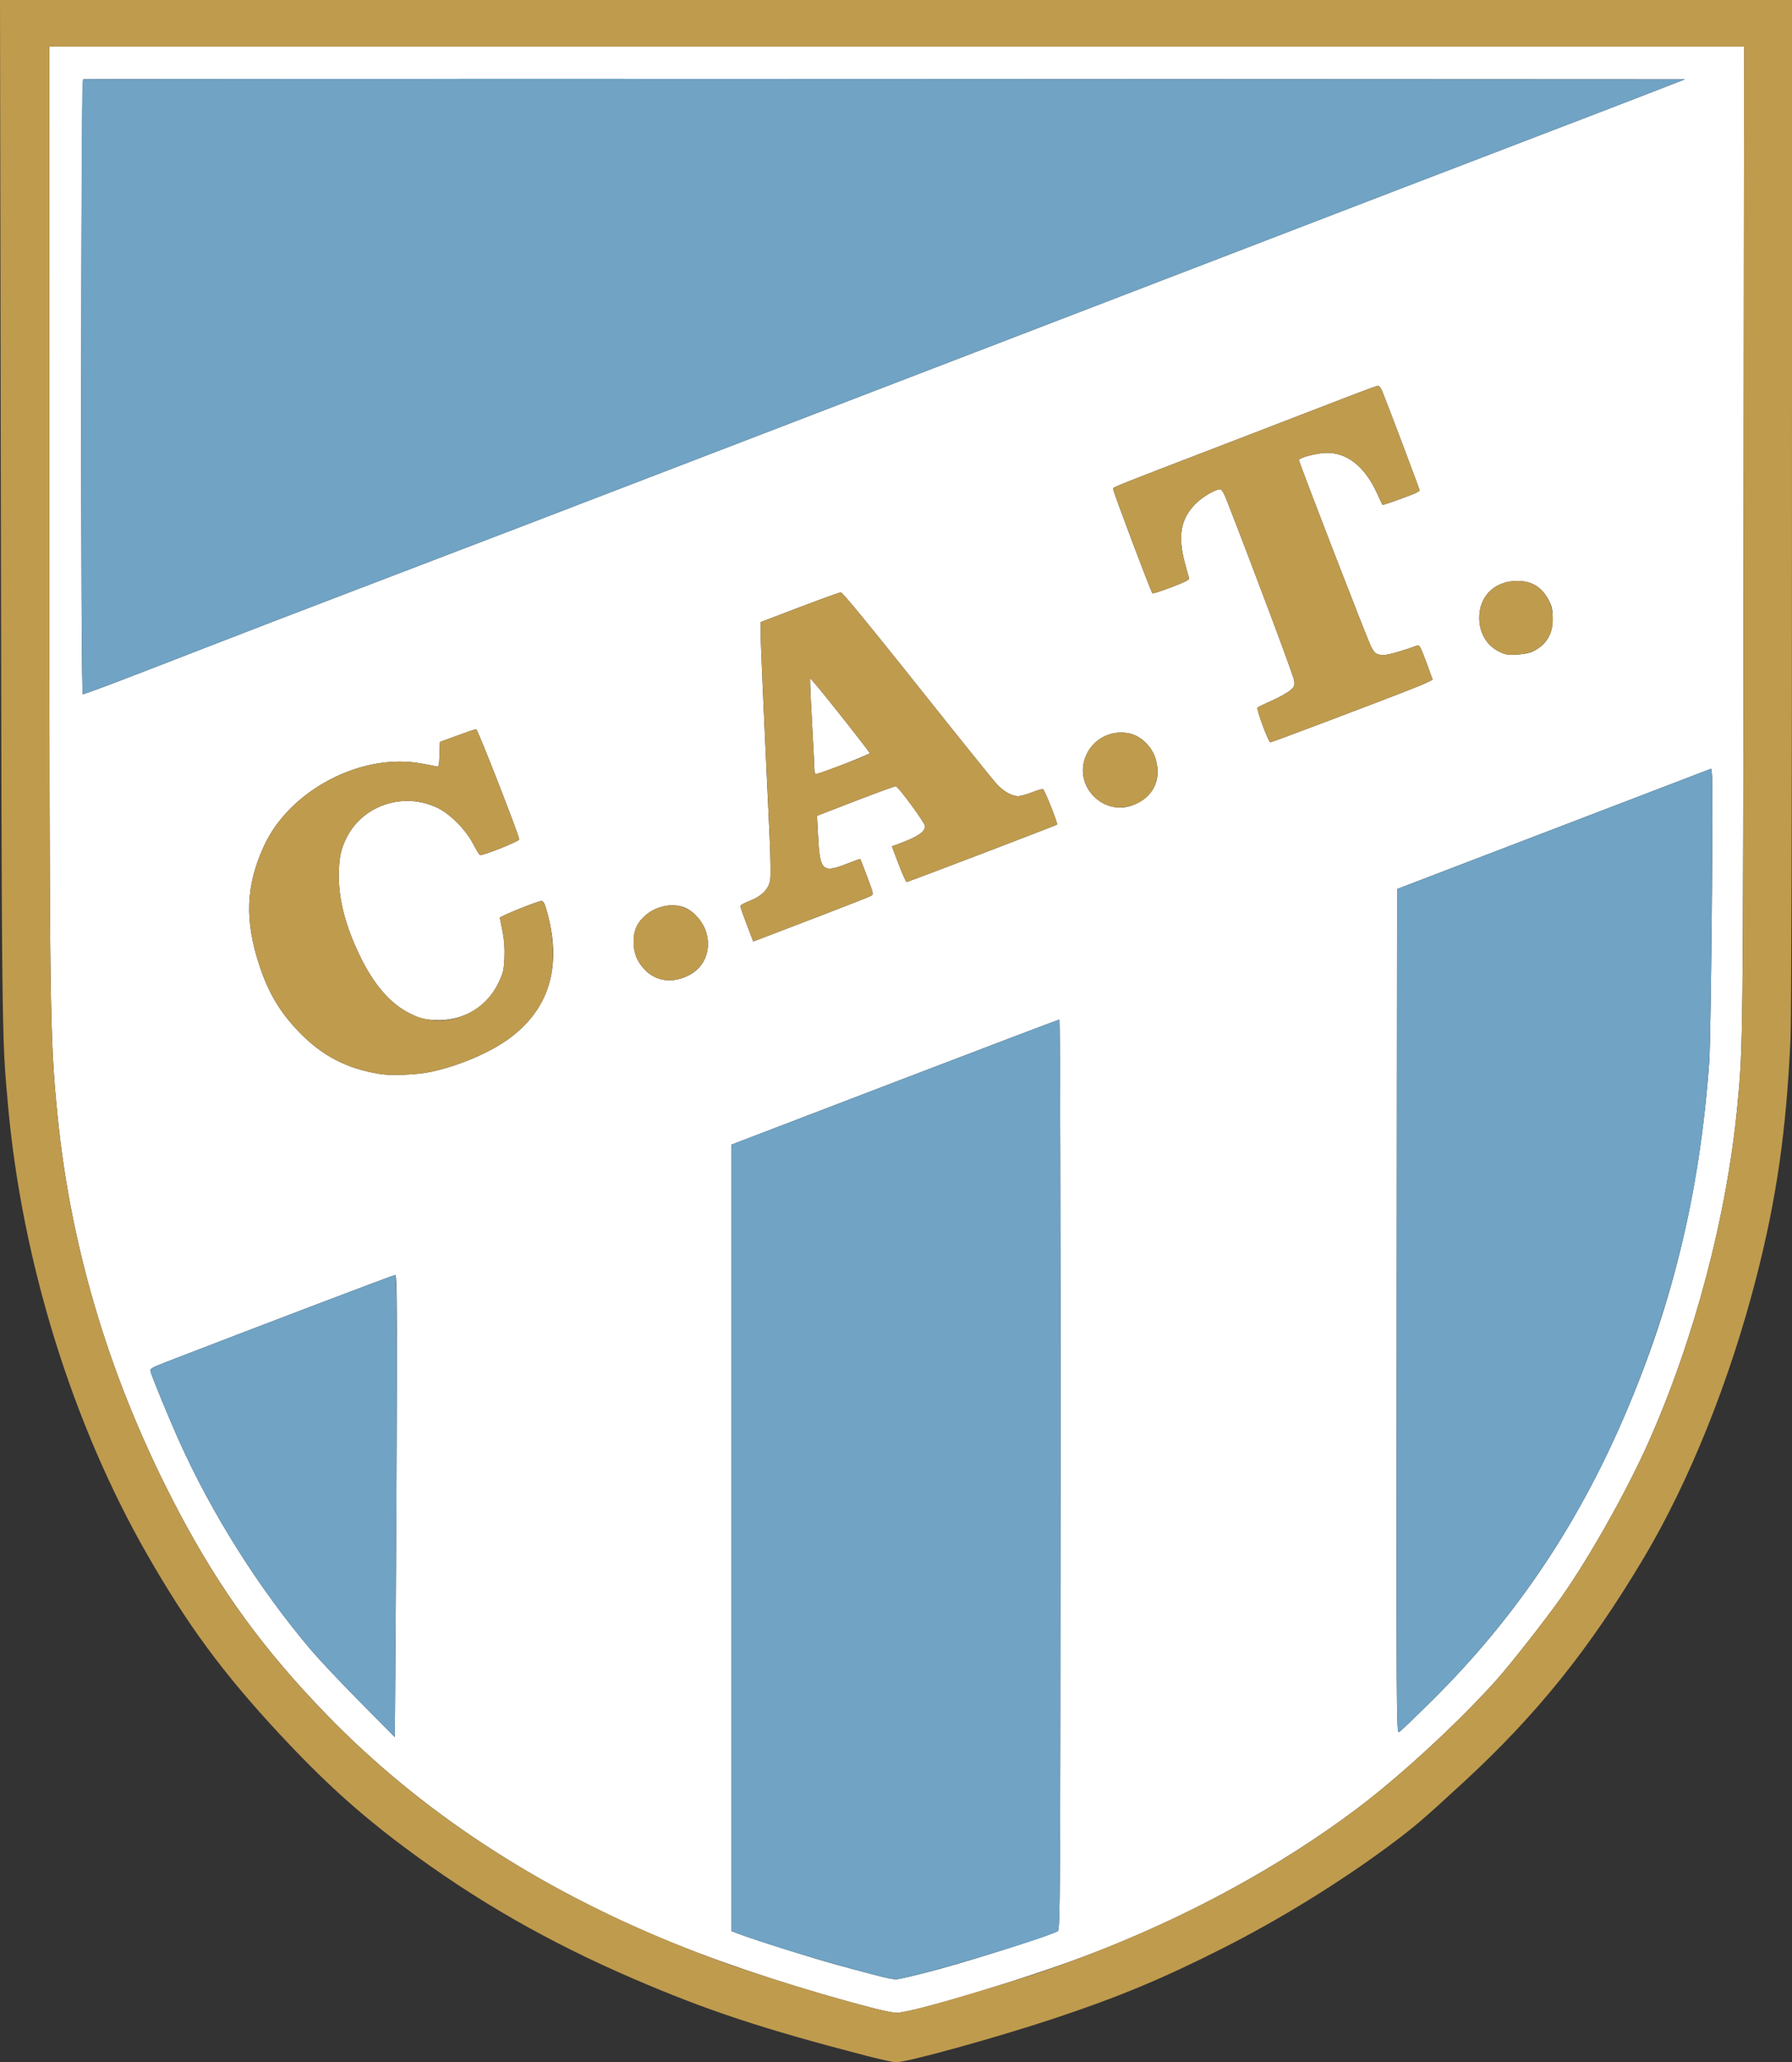
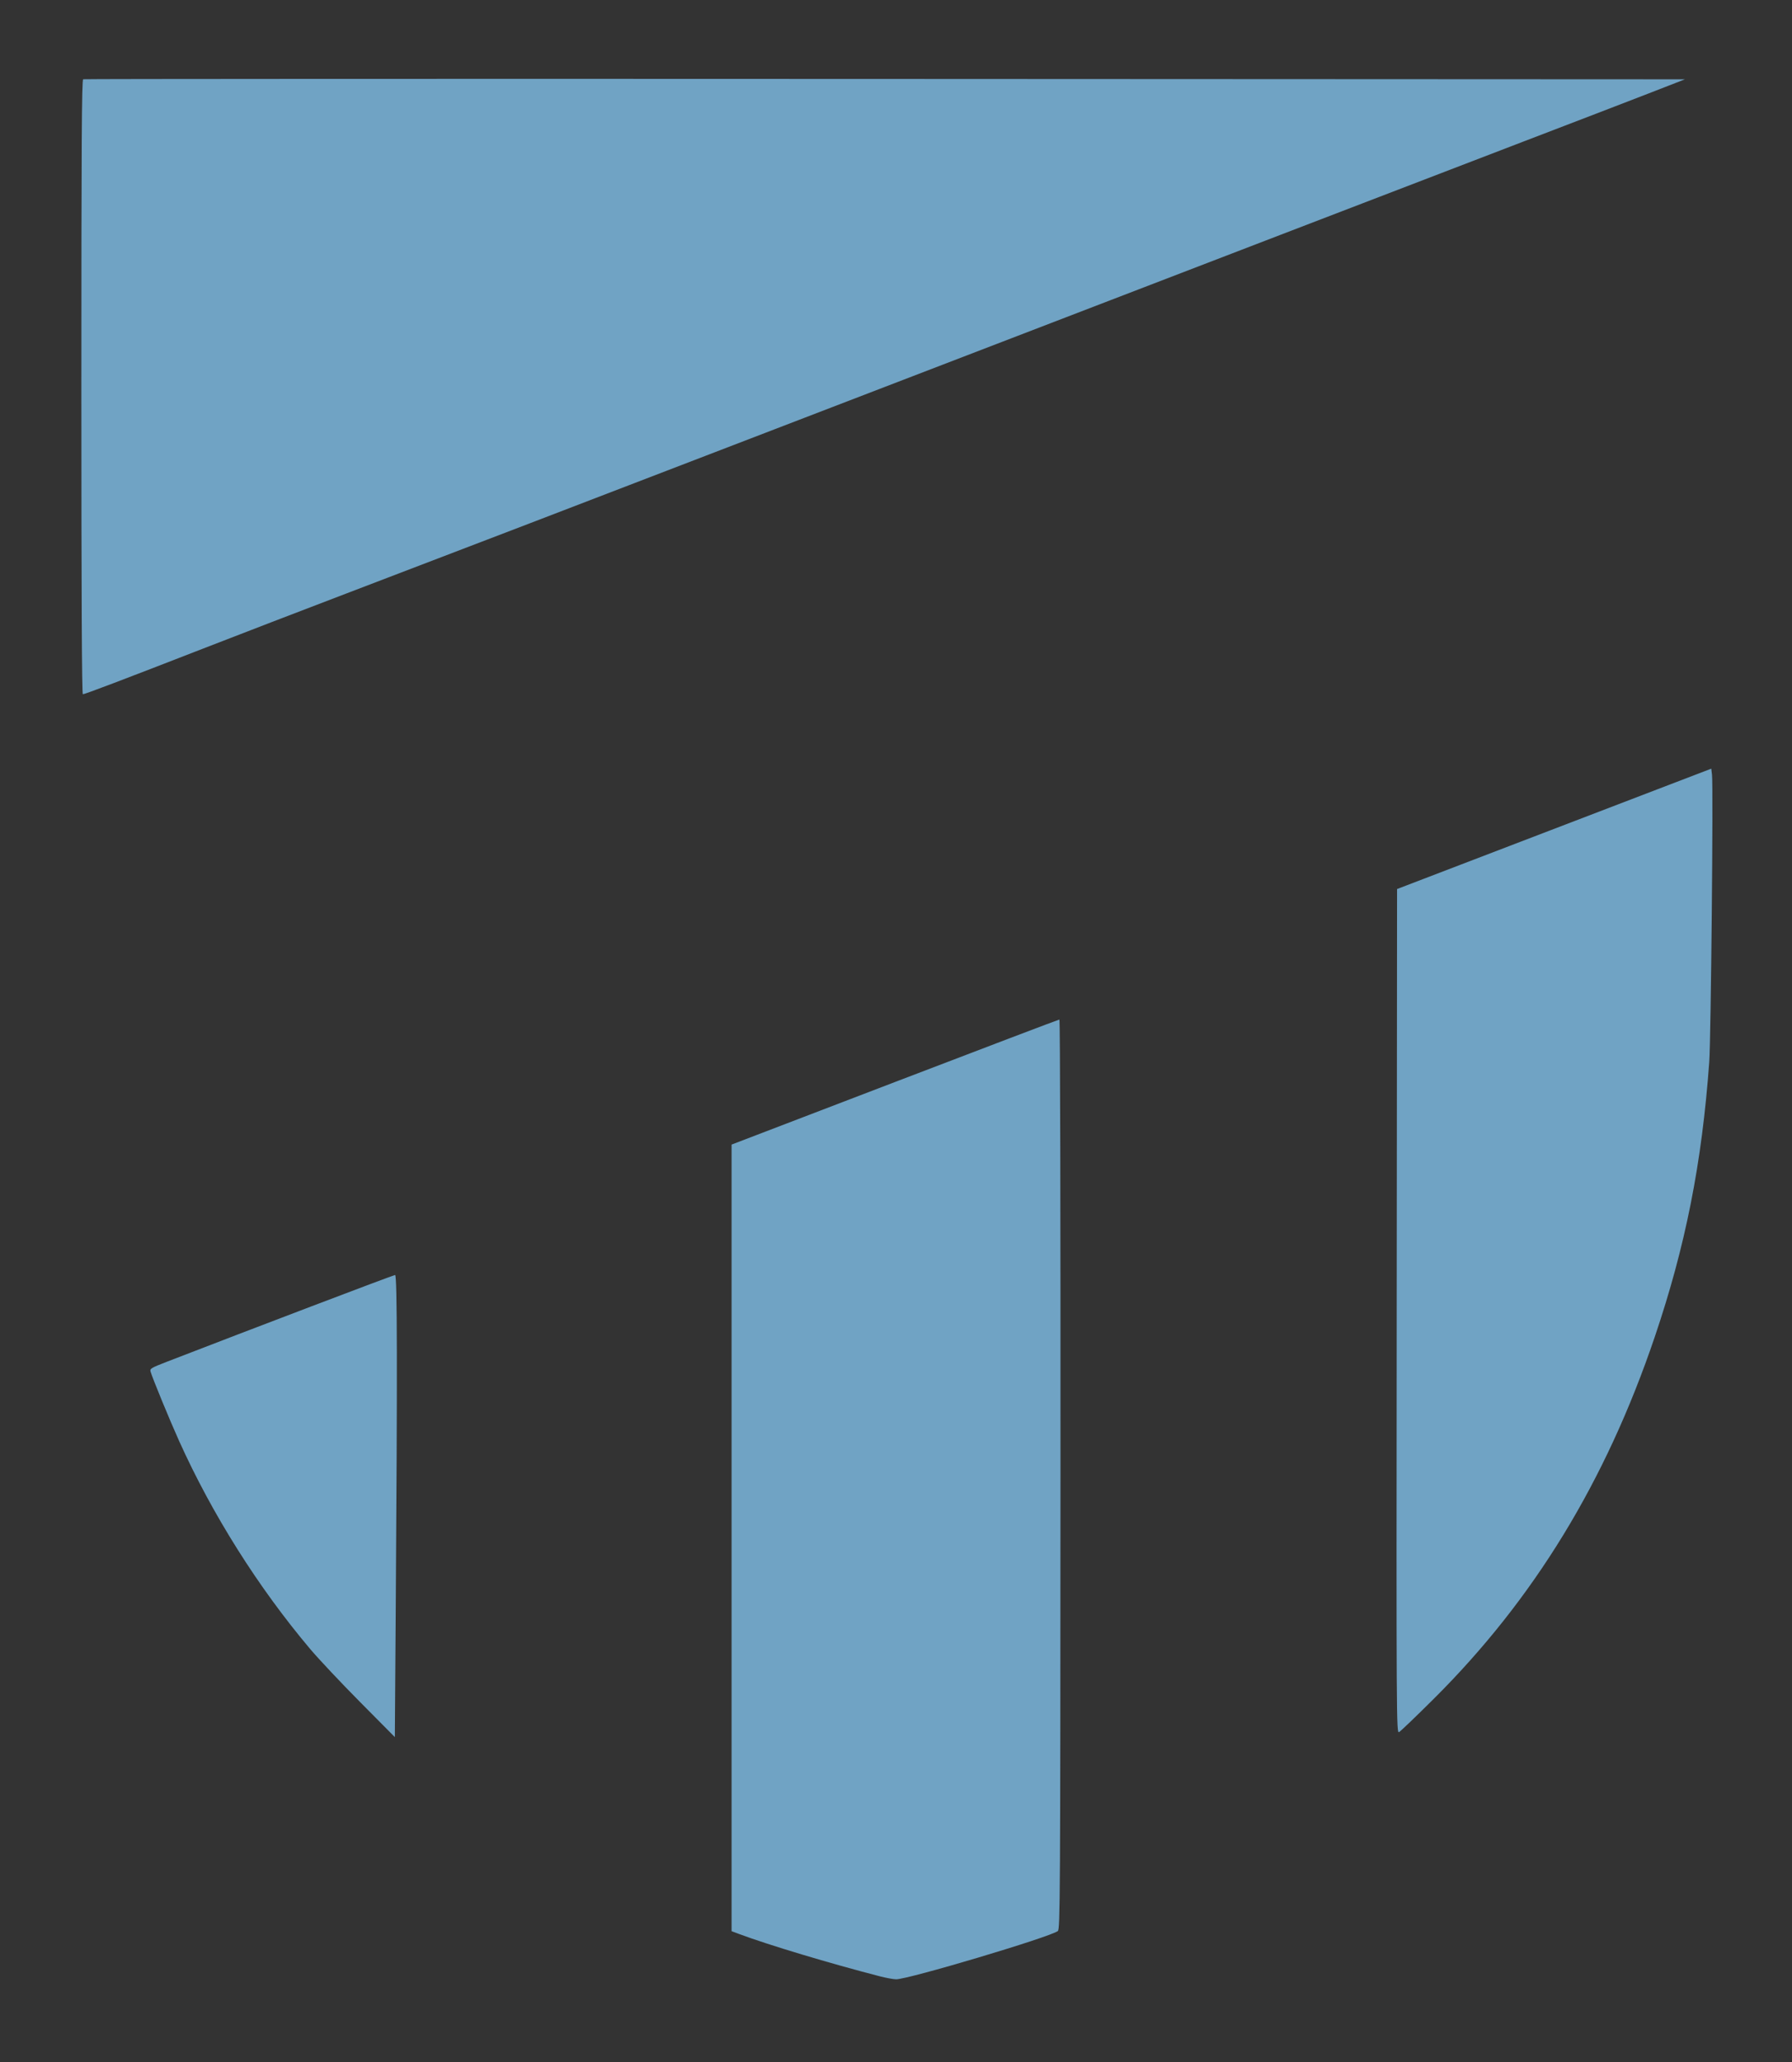
<svg xmlns="http://www.w3.org/2000/svg" xmlns:ns1="http://sodipodi.sourceforge.net/DTD/sodipodi-0.dtd" xmlns:ns2="http://www.inkscape.org/namespaces/inkscape" version="1.1" id="svg1167" width="788.442" height="906.83" viewBox="0 0 788.442 906.83" ns1:docname="Logo del Club Atlético Tucumán - 2015.svg" ns2:version="1.1 (c68e22c387, 2021-05-23)">
  <rect x="0" y="0" width="788.442" height="906.83" fill="#333333" stroke="none" />
  <defs id="defs1171" />
  <ns1:namedview id="namedview1169" pagecolor="#ffffff" bordercolor="#666666" borderopacity="1.0" ns2:pageshadow="2" ns2:pageopacity="0.0" ns2:pagecheckerboard="0" showgrid="false" ns2:zoom="0.27523712" ns2:cx="575.86709" ns2:cy="684.86401" ns2:window-width="1366" ns2:window-height="705" ns2:window-x="-8" ns2:window-y="-8" ns2:window-maximized="1" ns2:current-layer="g1252" />
  <g ns2:groupmode="layer" ns2:label="Image" id="g1173" transform="translate(-78.118,-19.2)">
    <g id="g1252">
      <g id="g1821">
-         <path style="fill:#ffffff;fill-opacity:1;stroke-width:0.64" d="m 462.722,902.337 c -29.997,-7.728 -62.67,-18.314 -87.47,-28.339 C 314.374,849.387 262.876,815.539 221.715,773.083 194.088,744.588 174.902,718.246 156.716,683.84 127.213,628.026 109.326,569.514 103.404,509.44 100.001,474.919 99.857,464.134 99.848,242.72 L 99.84,39.68 H 472.663 845.486 l -0.233,217.76 c -0.238,222.733 -0.228,221.837 -2.709,247.84 -4.644,48.672 -18.932,102.749 -39.147,148.16 -9.572,21.503 -26.222,51.027 -38.708,68.637 -7.078,9.983 -22.546,29.641 -28.581,36.323 -17.156,18.996 -42.096,41.944 -61.107,56.226 -34.108,25.622 -75.671,48.147 -119.238,64.62 -27.398,10.359 -76.628,25.152 -83.296,25.03 -1.313,-0.024 -5.698,-0.897 -9.745,-1.94 z m 28.505,-17.259 c 17.108,-4.657 50.378,-15.309 52.308,-16.747 1.02,-0.76 1.094,-13.366 1.176,-200.81 C 544.763,550.55 544.562,467.52 544.228,467.52 c -0.314,0 -32.894,12.37 -72.4,27.489 L 400,522.498 v 172.945 172.945 l 3.36,1.253 c 8.359,3.118 32.679,10.744 44.32,13.898 19.414,5.26 22.209,5.94 24.667,6.003 1.247,0.032 9.743,-1.977 18.88,-4.465 z M 252.708,626.08 c 0.076,-38.099 -0.058,-46.24 -0.759,-46.24 -0.68,0 -63.436,23.844 -100.452,38.167 -6.875,2.66 -7.507,3.041 -7.14,4.296 0.89,3.045 8.351,21.17 12.554,30.497 14.52,32.228 34.823,64.435 57.693,91.52 3.715,4.4 13.613,14.912 21.996,23.36 l 15.241,15.36 0.388,-55.36 c 0.213,-30.448 0.429,-76.168 0.48,-101.6 z m 456.195,140.178 c 34.607,-34.416 61.109,-73.067 81.502,-118.864 22.955,-51.55 35.502,-102.471 39.749,-161.314 0.748,-10.361 1.806,-121.168 1.206,-126.2 l -0.32,-2.68 -69.12,26.463 -69.12,26.463 -0.161,185.68 c -0.158,181.654 -0.135,185.666 1.044,185.036 0.663,-0.355 7.512,-6.917 15.221,-14.583 z M 267.506,490.563 c 12.601,-2.651 26.702,-8.707 35.223,-15.127 17.6,-13.262 22.876,-32.415 15.64,-56.781 -0.697,-2.346 -1.294,-3.282 -2.074,-3.249 -1.848,0.078 -18.382,6.769 -18.265,7.392 0.061,0.321 0.597,2.986 1.192,5.921 0.73,3.604 1.001,7.344 0.833,11.516 -0.22,5.48 -0.506,6.722 -2.528,10.972 -5.198,10.928 -15.696,17.106 -28.063,16.515 -4.714,-0.225 -6.263,-0.607 -10.371,-2.559 -9.078,-4.311 -16.535,-12.848 -22.912,-26.231 -6.065,-12.727 -8.98,-23.893 -8.98,-34.394 0,-8.055 0.837,-12.058 3.651,-17.463 7.32,-14.061 25.234,-19.726 39.84,-12.598 5.578,2.722 12.332,9.546 15.576,15.739 1.33,2.539 2.678,4.777 2.996,4.973 0.848,0.524 17.298,-6.03 17.298,-6.892 0,-1.639 -18.281,-48.457 -18.922,-48.457 -0.381,0 -4.127,1.261 -8.325,2.803 l -7.633,2.803 -0.185,5.552 c -0.163,4.892 -0.316,5.514 -1.28,5.226 -0.602,-0.18 -3.831,-0.802 -7.175,-1.383 -26.278,-4.563 -57.534,11.94 -68.753,36.301 -8.043,17.464 -8.611,32.775 -1.958,52.808 3.978,11.979 8.981,20.339 17.398,29.069 10.113,10.49 21.099,16.166 35.768,18.477 5.005,0.789 16.053,0.32 22.012,-0.933 z M 380.16,448.564 c 7.636,-3.373 11.095,-11.094 8.684,-19.386 -1.262,-4.34 -5.122,-8.927 -9.004,-10.7 -5.227,-2.387 -12.702,-1.081 -17.547,3.066 -3.843,3.289 -5.403,6.676 -5.406,11.736 -0.003,5.194 1.662,9.144 5.372,12.745 4.706,4.567 11.218,5.491 17.901,2.539 z m 57.92,-26.286 c 11.968,-4.587 22.372,-8.668 23.121,-9.069 1.355,-0.725 1.348,-0.762 -1.529,-8.408 -1.589,-4.224 -2.957,-7.764 -3.039,-7.866 -0.082,-0.102 -2.344,0.686 -5.027,1.752 -11.777,4.678 -12.766,3.771 -13.587,-12.446 l -0.421,-8.32 17.089,-6.598 c 9.399,-3.629 17.322,-6.509 17.608,-6.4 1.348,0.513 12.826,16.188 12.826,17.516 0,2.493 -3.041,4.597 -10.931,7.563 l -3.648,1.371 2.966,7.834 c 1.632,4.308 3.225,7.834 3.541,7.834 0.554,0 65.805,-24.903 66.172,-25.255 0.423,-0.405 -5.524,-15.353 -6.198,-15.578 -0.408,-0.136 -2.608,0.5 -4.889,1.413 -2.281,0.913 -5.019,1.66 -6.085,1.66 -2.716,0 -6.233,-1.974 -9.314,-5.227 -1.444,-1.525 -17.232,-21.133 -35.083,-43.573 -20.054,-25.209 -32.869,-40.796 -33.534,-40.788 -0.882,0.01 -11.7,3.999 -32.597,12.02 l -2.72,1.044 0.006,5.142 c 0.006,4.487 1.181,31.235 3.911,88.982 0.416,8.8 0.54,17.44 0.276,19.199 -0.61,4.065 -3.732,7.221 -9.267,9.367 -2.138,0.829 -3.885,1.797 -3.883,2.151 0.004,0.539 1.815,5.537 5.027,13.875 l 0.659,1.712 3.394,-1.283 c 1.867,-0.705 13.186,-5.036 25.154,-9.623 z m -1.614,-64.31 c -0.008,-0.994 -0.432,-9.295 -0.943,-18.447 -0.511,-9.152 -0.936,-17.874 -0.946,-19.382 l -0.017,-2.742 1.843,2.102 c 4.572,5.216 24.385,30.329 24.381,30.902 -0.004,0.505 -19.951,8.297 -23.467,9.167 -0.538,0.133 -0.841,-0.438 -0.851,-1.6 z m 139.614,15.448 c 9.198,-3.235 13.235,-11.076 10.516,-20.427 -1.565,-5.384 -6.385,-10.127 -11.443,-11.259 -9.239,-2.067 -18.245,3.654 -20.216,12.842 -2.612,12.18 9.47,22.949 21.142,18.844 z m 83.7,-36.197 c 33.144,-12.547 43.65,-16.621 46.287,-17.949 l 2.386,-1.201 -2.154,-5.914 c -3.121,-8.57 -3.64,-9.55 -4.813,-9.085 -4.898,1.94 -12.497,4.131 -14.328,4.131 -3.403,0 -4.197,-0.524 -5.903,-3.89 -1.689,-3.333 -31.655,-80.803 -31.655,-81.837 0,-0.835 5.848,-2.541 10.357,-3.02 9.967,-1.06 18.491,5.297 24.218,18.061 1.09,2.429 2.083,4.517 2.207,4.641 0.213,0.213 4.29,-1.185 12.658,-4.34 2.024,-0.763 3.68,-1.654 3.68,-1.979 0,-0.505 -13.109,-35.28 -16.329,-43.316 -0.599,-1.496 -1.452,-2.72 -1.895,-2.72 -0.443,0 -6.676,2.277 -13.851,5.06 -7.175,2.783 -30.325,11.697 -51.445,19.81 -50.71,19.478 -51.101,19.634 -51.363,20.418 -0.21,0.629 16.637,45.321 17.354,46.037 0.178,0.178 3.953,-1.055 8.389,-2.74 6.387,-2.426 7.984,-3.272 7.678,-4.064 -0.213,-0.55 -1.122,-3.847 -2.02,-7.326 -2.954,-11.444 -1.496,-18.876 4.972,-25.343 3.23,-3.23 9.555,-6.792 11.045,-6.22 0.478,0.184 1.472,1.872 2.209,3.751 11.736,29.952 29.83,78.27 30.059,80.272 0.273,2.379 0.094,2.784 -1.978,4.492 -1.253,1.032 -4.813,2.999 -7.911,4.371 -3.099,1.371 -5.891,2.718 -6.206,2.992 -0.663,0.578 4.755,15.29 5.631,15.291 0.319,1.2e-4 10.543,-3.772 22.72,-8.382 z m -532.885,-17.154 c 6.416,-2.428 24.721,-9.492 40.679,-15.696 15.958,-6.205 44.182,-17.056 62.72,-24.113 C 271.414,264.6 339.486,238.512 419.2,207.859 c 32.912,-12.656 80.864,-31.074 106.56,-40.928 25.696,-9.854 77.824,-29.88 115.84,-44.503 38.016,-14.623 86.256,-33.135 107.2,-41.14 20.944,-8.004 45.41,-17.401 54.368,-20.881 L 819.457,54.08 467.488,53.916 C 273.906,53.826 115.16,53.889 114.72,54.056 113.674,54.453 113.529,324.48 114.575,324.48 c 0.36,0 5.904,-1.987 12.32,-4.415 z m 626.065,-14.62 c 5.672,-2.941 8.296,-7.449 8.291,-14.245 0,-3.963 -0.304,-5.374 -1.725,-8.095 -3.26,-6.239 -8.3,-8.956 -15.545,-8.381 -9.042,0.718 -15.021,7.143 -15.021,16.141 0,6.54 3.154,12.023 8.467,14.719 2.976,1.51 3.939,1.681 8.173,1.45 3.185,-0.174 5.661,-0.709 7.36,-1.589 z" id="path1258" ns1:nodetypes="cssssscccsssssssscssssscccssssssssssscsscssscccsscssssssssssssssssssscsssssssssssscsscssssscsssscsssssssscsccssscscsccssscscsssssssssscsssssssssssssssssssssssssssssssssssscssssscssssss" />
        <path style="fill:#70a3c4;stroke-width:0.64" d="m 465.28,888.245 c -22.13,-5.71 -48.971,-13.774 -61.92,-18.604 L 400,868.388 V 695.443 522.498 l 71.828,-27.489 C 511.334,479.89 543.914,467.52 544.228,467.52 c 0.334,0 0.535,83.03 0.483,200 -0.083,187.444 -0.156,200.051 -1.176,200.81 -3.67,2.734 -66.121,21.341 -71.188,21.211 -1.247,-0.032 -4.427,-0.616 -7.067,-1.297 z M 236.599,767.68 c -8.382,-8.448 -18.28,-18.96 -21.996,-23.36 -22.87,-27.085 -43.173,-59.292 -57.693,-91.52 -4.202,-9.327 -11.664,-27.453 -12.554,-30.497 -0.367,-1.255 0.266,-1.636 7.14,-4.296 37.016,-14.323 99.772,-38.167 100.452,-38.167 0.945,0 1.024,41.606 0.279,147.84 l -0.388,55.36 z m 456.04,-171.874 0.161,-185.68 69.12,-26.463 69.12,-26.463 0.32,2.68 c 0.601,5.032 -0.458,115.84 -1.206,126.2 -3.223,44.65 -10.446,81.077 -24.009,121.08 -21.536,63.519 -53.162,115.261 -97.242,159.099 -7.709,7.666 -14.558,14.228 -15.221,14.583 -1.179,0.631 -1.201,-3.381 -1.044,-185.036 z M 113.92,189.42 c 0,-107.46 0.163,-135.122 0.8,-135.364 0.44,-0.167 159.186,-0.23 352.768,-0.14 l 351.968,0.164 -16.288,6.328 c -8.959,3.48 -33.424,12.877 -54.368,20.881 -20.944,8.004 -69.184,26.517 -107.2,41.14 -38.016,14.623 -90.144,34.649 -115.84,44.503 -25.696,9.854 -73.648,28.272 -106.56,40.928 -79.714,30.653 -147.786,56.741 -188.906,72.396 -18.538,7.058 -46.762,17.909 -62.72,24.113 -35.305,13.727 -52.13,20.112 -52.999,20.112 -0.444,0 -0.655,-43.416 -0.655,-135.06 z" id="path1256" />
-         <path style="fill:#bf9b4e;stroke-width:0.64" d="M 459.2,923.155 C 413.826,911.38 389.3,903.278 357.12,889.433 319.291,873.158 287.173,854.744 256.055,831.49 235.692,816.273 220.161,802.177 200.756,781.302 176.25,754.94 160.712,733.86 142.909,702.824 109.966,645.395 87.842,574.061 81.642,505.28 78.834,474.132 78.899,480.096 78.441,210.08 L 78.118,19.2 H 472.339 866.56 l -0.006,221.28 c -0.006,136.124 -0.25,226.698 -0.64,235.36 -1.813,40.258 -6.101,70.226 -15.018,104.96 -11.655,45.4 -29.458,89.734 -49.6,123.52 -23.973,40.213 -47.018,68.86 -79.38,98.679 -17.759,16.363 -21.495,19.553 -32.317,27.598 -21.96,16.325 -48.616,32.736 -73.899,45.497 -26.604,13.428 -45.7,21.354 -74.261,30.825 -25.183,8.35 -64.51,19.218 -69.157,19.11 -1.211,-0.028 -7.099,-1.321 -13.083,-2.874 z m 25.427,-21.357 c 11.374,-2.936 42.17,-12.213 53.294,-16.056 51.874,-17.919 98.392,-42.051 137.081,-71.116 19.012,-14.282 43.952,-37.23 61.107,-56.226 6.035,-6.683 21.503,-26.341 28.581,-36.323 12.486,-17.61 29.136,-47.134 38.708,-68.637 20.215,-45.411 34.504,-99.488 39.147,-148.16 2.481,-26.003 2.471,-25.107 2.709,-247.84 L 845.486,39.68 H 472.663 99.84 l 0.008,203.04 c 0.009,221.414 0.153,232.199 3.556,266.72 5.922,60.074 23.809,118.586 53.312,174.4 14.046,26.573 28.266,47.668 46.584,69.11 49.516,57.959 112.272,99.892 193.421,129.244 23.558,8.521 69.694,21.971 75.746,22.082 1.313,0.024 6.785,-1.091 12.16,-2.479 z M 245.494,491.496 c -14.669,-2.312 -25.655,-7.987 -35.768,-18.477 -8.416,-8.73 -13.419,-17.09 -17.398,-29.069 -6.653,-20.033 -6.085,-35.344 1.958,-52.808 11.22,-24.361 42.475,-40.864 68.753,-36.301 3.344,0.581 6.573,1.203 7.175,1.383 0.964,0.288 1.117,-0.333 1.28,-5.226 l 0.185,-5.552 7.633,-2.803 c 4.198,-1.541 7.945,-2.803 8.325,-2.803 0.64,0 18.922,46.818 18.922,48.457 0,0.862 -16.45,7.416 -17.298,6.892 -0.318,-0.196 -1.666,-2.434 -2.996,-4.973 -3.244,-6.192 -9.998,-13.017 -15.576,-15.739 -14.606,-7.127 -32.52,-1.463 -39.84,12.598 -2.814,5.405 -3.651,9.408 -3.651,17.463 0,10.501 2.915,21.667 8.98,34.394 6.378,13.383 13.834,21.92 22.912,26.231 14.275,6.779 31.557,0.503 38.435,-13.956 2.021,-4.25 2.308,-5.493 2.528,-10.972 0.168,-4.173 -0.103,-7.913 -0.833,-11.516 -0.595,-2.935 -1.131,-5.6 -1.192,-5.921 -0.118,-0.622 16.417,-7.314 18.265,-7.392 2.116,-0.089 5.097,13.231 5.146,22.994 0.077,15.4 -6.023,27.474 -18.712,37.036 -8.52,6.42 -22.622,12.476 -35.223,15.127 -5.959,1.254 -17.008,1.722 -22.012,0.933 z M 367.922,449.591 c -3.671,-1.169 -7.914,-5.18 -9.702,-9.171 -1.84,-4.106 -1.821,-10.354 0.043,-13.951 2.842,-5.486 9.231,-9.203 15.771,-9.175 11.309,0.049 19.217,13.762 13.9,24.102 -3.474,6.756 -12.686,10.528 -20.012,8.195 z m 40.95,-18.12 c -3.213,-8.338 -5.024,-13.336 -5.027,-13.875 -0.003,-0.354 1.745,-1.322 3.883,-2.151 5.535,-2.146 8.657,-5.302 9.267,-9.367 0.264,-1.76 0.14,-10.399 -0.276,-19.199 -2.73,-57.747 -3.906,-84.495 -3.911,-88.982 l -0.006,-5.142 2.72,-1.044 c 20.897,-8.022 31.715,-12.011 32.597,-12.02 0.666,-0.007 13.48,15.579 33.534,40.788 17.851,22.44 33.639,42.048 35.083,43.573 3.081,3.253 6.598,5.227 9.314,5.227 1.066,0 3.805,-0.747 6.085,-1.66 2.281,-0.913 4.481,-1.549 4.889,-1.413 0.674,0.225 6.621,15.173 6.198,15.578 -0.367,0.351 -65.618,25.255 -66.172,25.255 -0.316,0 -1.91,-3.525 -3.541,-7.834 l -2.966,-7.834 3.648,-1.371 c 7.89,-2.966 10.931,-5.07 10.931,-7.563 0,-1.328 -11.478,-17.003 -12.826,-17.516 -0.286,-0.109 -8.21,2.771 -17.608,6.4 l -17.089,6.598 0.421,8.32 c 0.821,16.218 1.811,17.124 13.587,12.446 2.682,-1.066 4.944,-1.854 5.027,-1.752 0.082,0.102 1.45,3.642 3.039,7.866 2.877,7.646 2.884,7.683 1.529,8.408 -1.084,0.58 -31.063,12.188 -48.275,18.692 l -3.394,1.283 z M 449.465,355.2 c 6.222,-2.288 11.315,-4.448 11.318,-4.8 0.004,-0.574 -19.808,-25.687 -24.381,-30.902 l -1.843,-2.102 0.017,2.742 c 0.009,1.508 0.435,10.23 0.946,19.382 0.511,9.152 0.935,17.453 0.943,18.447 0.017,2.175 -1.067,2.406 13,-2.767 z m 116.033,18.193 c -7.566,-2.772 -12.223,-11.071 -10.561,-18.822 1.97,-9.188 10.977,-14.909 20.216,-12.842 5.057,1.132 9.877,5.874 11.443,11.259 1.4,4.815 0.931,9.636 -1.308,13.457 -3.699,6.312 -12.803,9.509 -19.79,6.949 z m 68.17,-35.19 c -1.59,-4.181 -2.563,-7.613 -2.24,-7.895 0.314,-0.274 3.107,-1.621 6.206,-2.992 3.099,-1.371 6.659,-3.338 7.911,-4.371 2.072,-1.708 2.25,-2.113 1.978,-4.492 -0.23,-2.002 -18.323,-50.32 -30.059,-80.272 -0.737,-1.88 -1.731,-3.568 -2.209,-3.751 -1.49,-0.572 -7.815,2.99 -11.045,6.22 -6.467,6.467 -7.925,13.899 -4.972,25.343 0.898,3.479 1.807,6.775 2.02,7.326 0.307,0.792 -1.291,1.638 -7.678,4.064 -4.436,1.685 -8.211,2.918 -8.389,2.74 -0.717,-0.717 -17.564,-45.409 -17.354,-46.037 0.261,-0.784 0.653,-0.94 51.363,-20.418 21.12,-8.112 44.27,-17.027 51.445,-19.81 7.175,-2.783 13.407,-5.06 13.851,-5.06 0.443,0 1.296,1.224 1.895,2.72 3.22,8.036 16.329,42.811 16.329,43.316 0,0.326 -1.656,1.216 -3.68,1.979 -8.368,3.155 -12.446,4.552 -12.658,4.34 -0.124,-0.124 -1.117,-2.212 -2.207,-4.641 -5.727,-12.763 -14.251,-19.12 -24.218,-18.061 -4.509,0.479 -10.357,2.185 -10.357,3.02 0,1.034 29.966,78.503 31.655,81.837 1.706,3.367 2.501,3.89 5.903,3.89 1.831,0 9.43,-2.191 14.328,-4.131 1.173,-0.465 1.692,0.514 4.813,9.085 l 2.154,5.914 -2.386,1.201 c -2.637,1.328 -13.143,5.402 -46.287,17.949 -12.177,4.61 -22.401,8.382 -22.72,8.382 -0.319,-1.2e-4 -1.845,-3.328 -3.391,-7.396 z m 103.759,-32.619 c -5.313,-2.696 -8.467,-8.179 -8.467,-14.719 0,-8.999 5.979,-15.424 15.021,-16.141 7.245,-0.575 12.285,2.142 15.545,8.381 2.184,4.179 2.45,11.527 0.548,15.135 -3.028,5.746 -7.41,8.408 -14.474,8.794 -4.234,0.231 -5.197,0.06 -8.173,-1.45 z" id="path1254" />
      </g>
    </g>
  </g>
</svg>